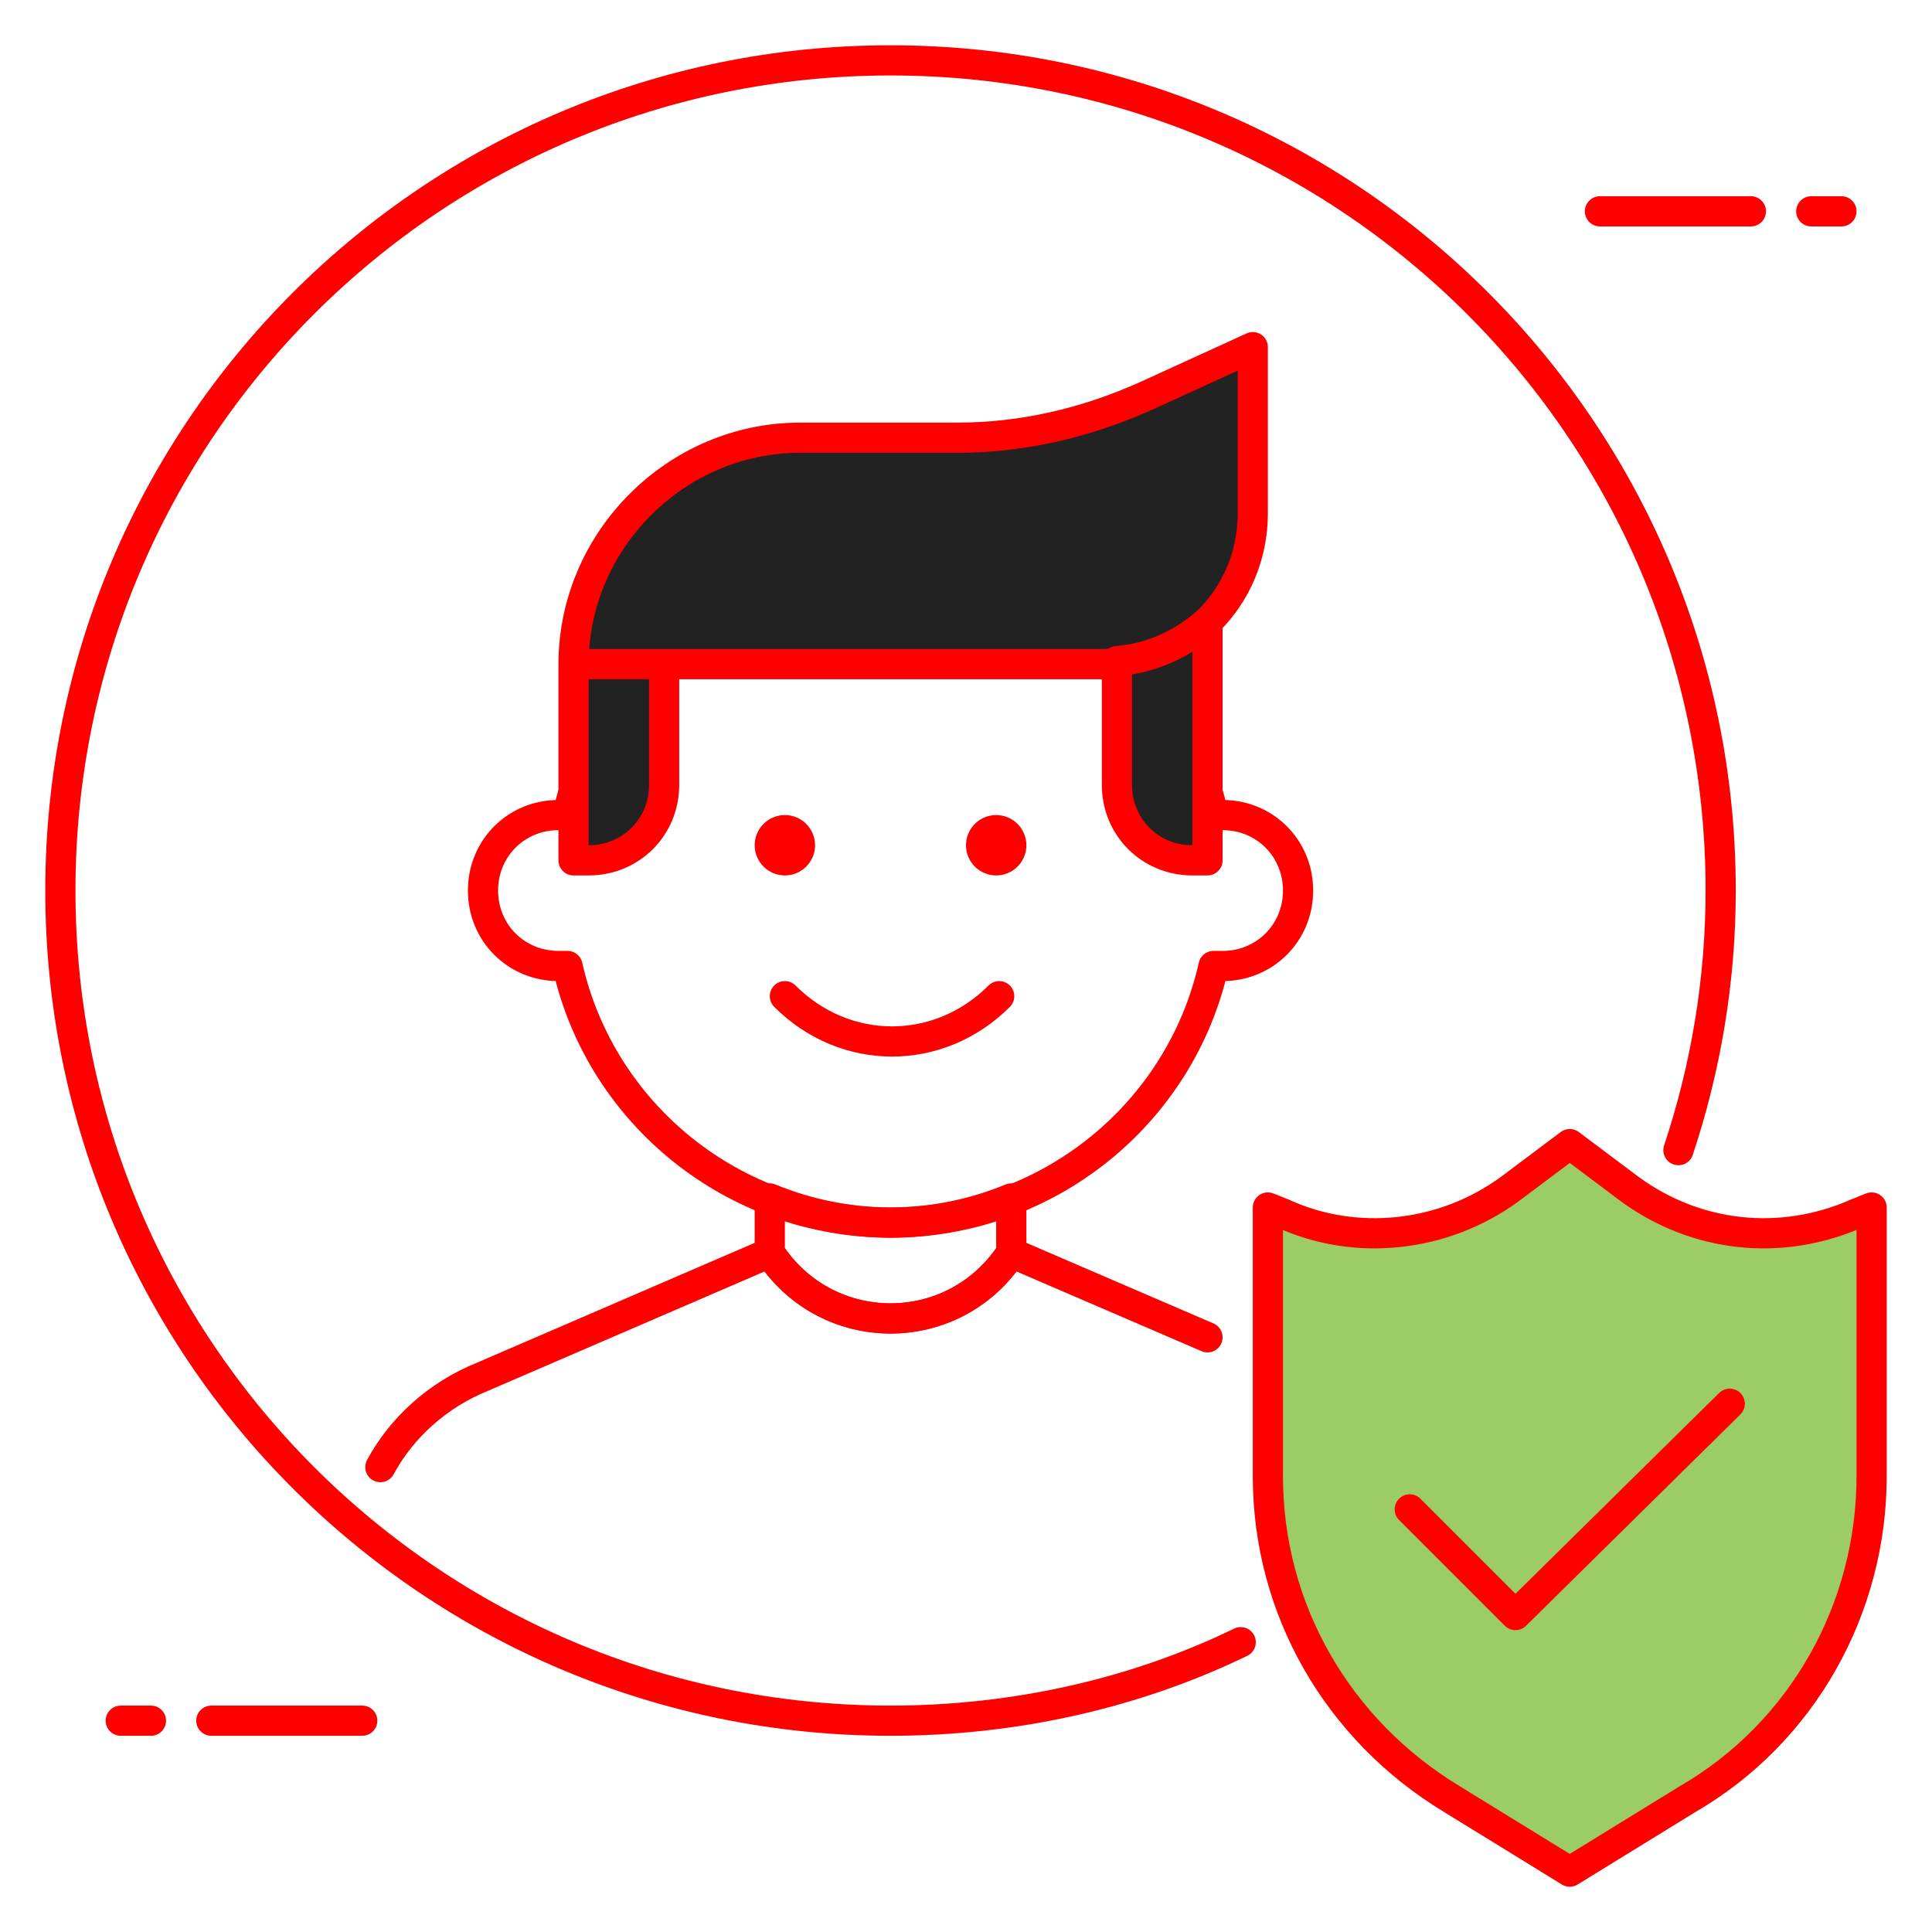
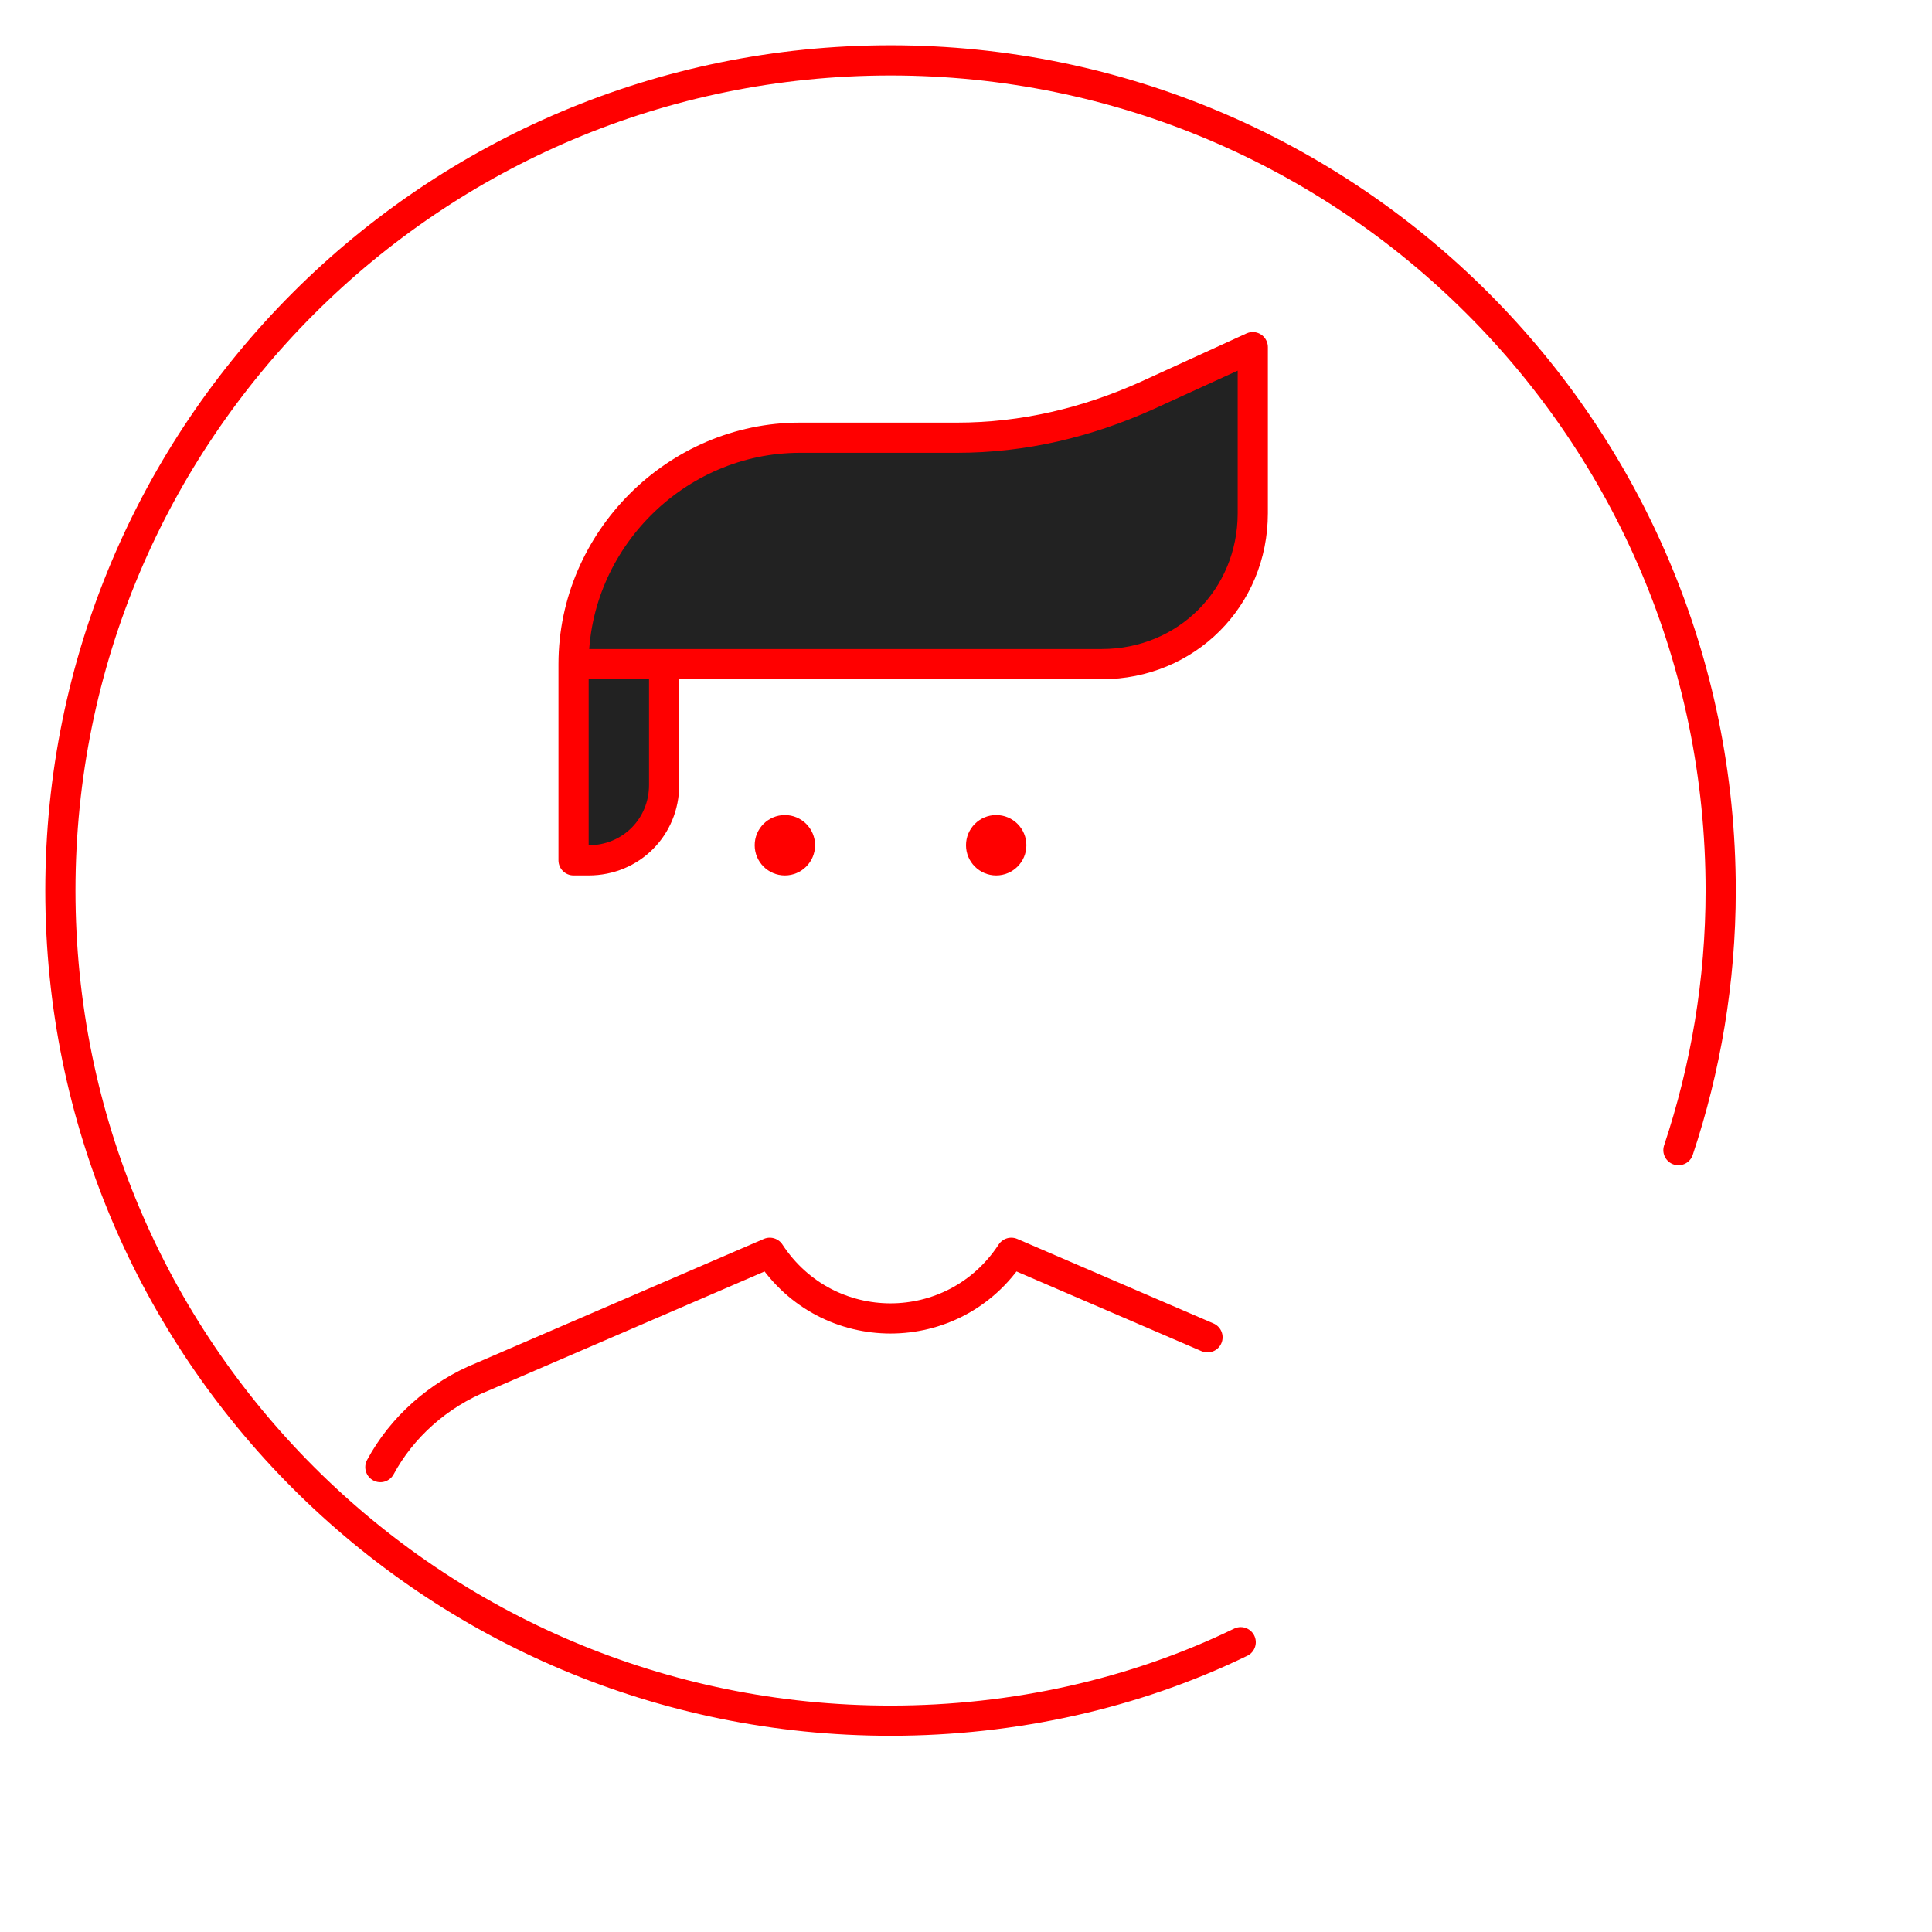
<svg xmlns="http://www.w3.org/2000/svg" version="1.1" id="Icon_Set" x="0" y="0" viewBox="0 0 64 64" style="enable-background:new 0 0 64 64" xml:space="preserve">
  <style>.st0,.st1{fill:none;stroke:#ff0000;stroke-linecap:round;stroke-linejoin:round;stroke-miterlimit:10}.st1{fill:#222222}.st6{fill:#ff0000}</style>
  <g id="Consumer_Protection">
-     <path class="st0" d="M12 57H7M5 57H4M53 7h5M60 7h1M40.5 27h-.3c-1.1-4.9-5.5-8.5-10.7-8.5s-9.6 3.6-10.7 8.5h-.3c-1.4 0-2.5 1.1-2.5 2.5s1.1 2.5 2.5 2.5h.3c1.1 4.9 5.5 8.5 10.7 8.5s9.6-3.6 10.7-8.5h.3c1.4 0 2.5-1.1 2.5-2.5S41.9 27 40.5 27z" />
    <path class="st1" d="M19.5 28.5H19V22h3v4c0 1.4-1.1 2.5-2.5 2.5zM36.5 22H19v0c0-4.1 3.4-7.5 7.5-7.5h5.2c2.2 0 4.3-.5 6.3-1.4l3.5-1.6V17c0 2.8-2.2 5-5 5z" />
-     <path class="st1" d="M37 21.9V26c0 1.4 1.1 2.5 2.5 2.5h.5v-7.9c-.8.7-1.8 1.2-3 1.3z" />
    <circle class="st6" cx="33" cy="28" r="1" />
    <circle class="st6" cx="26" cy="28" r="1" />
-     <path class="st0" d="M26 33c2 2 5.1 2 7.1 0M29.5 40.5c-1.4 0-2.8-.3-4-.8v1.8h0c1.9 2.9 6.1 2.9 8 0h0v-1.8c-1.2.5-2.6.8-4 .8z" />
    <path class="st0" d="m40 44.3-6.5-2.8c-1.9 2.9-6.1 2.9-8 0L16 45.6c-1.5.6-2.7 1.7-3.4 3" />
    <path class="st0" d="M55.6 38.1c.9-2.7 1.4-5.6 1.4-8.6C57 14.3 44.7 2 29.5 2S2 14.3 2 29.5 14.3 57 29.5 57c4.1 0 8.1-.9 11.6-2.6" />
    <g>
-       <path d="M55.9 59.6 52 62l-3.9-2.4c-3.8-2.3-6.1-6.3-6.1-10.7V40l.5.2c2.4 1.1 5.3.8 7.5-.8l2-1.5 2 1.5c2.2 1.6 5 1.9 7.5.8l.5-.2v8.9c0 4.4-2.3 8.5-6.1 10.7z" style="fill:#9ccc65;stroke:#ff0000;stroke-linecap:round;stroke-linejoin:round;stroke-miterlimit:10" />
-       <path class="st0" d="m46.7 50 3.5 3.5 7.1-7" />
-     </g>
+       </g>
  </g>
</svg>